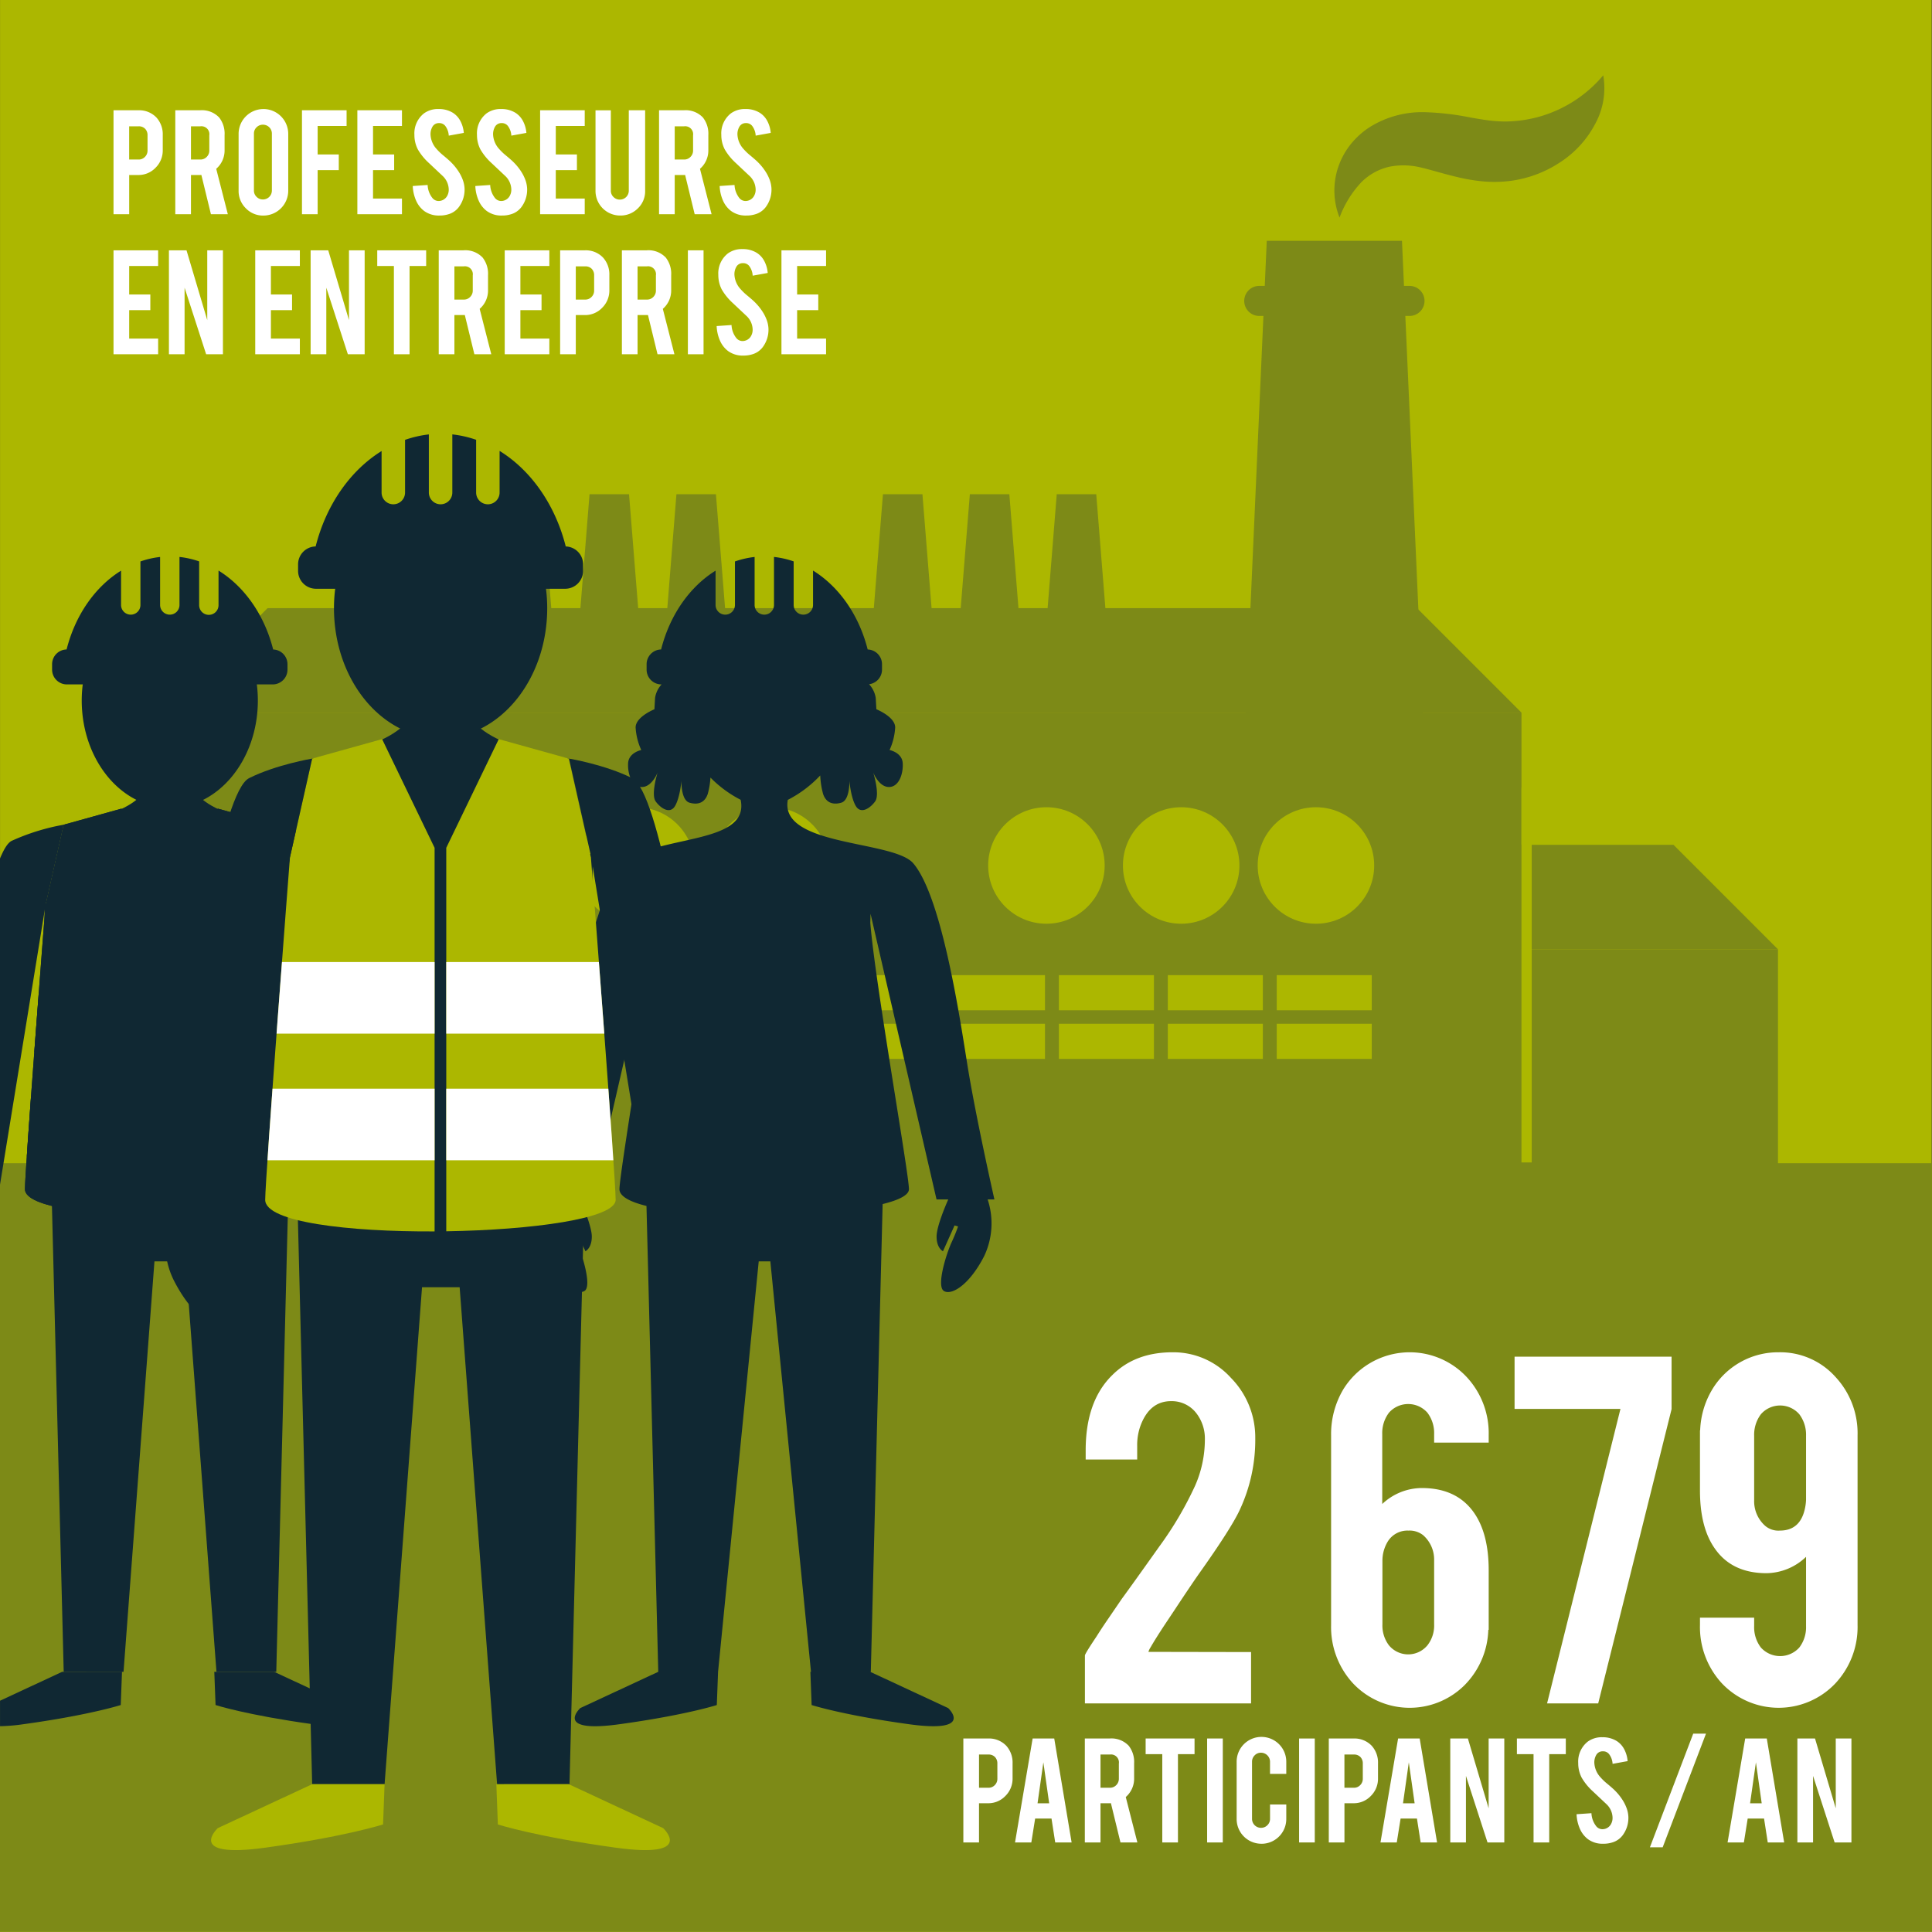
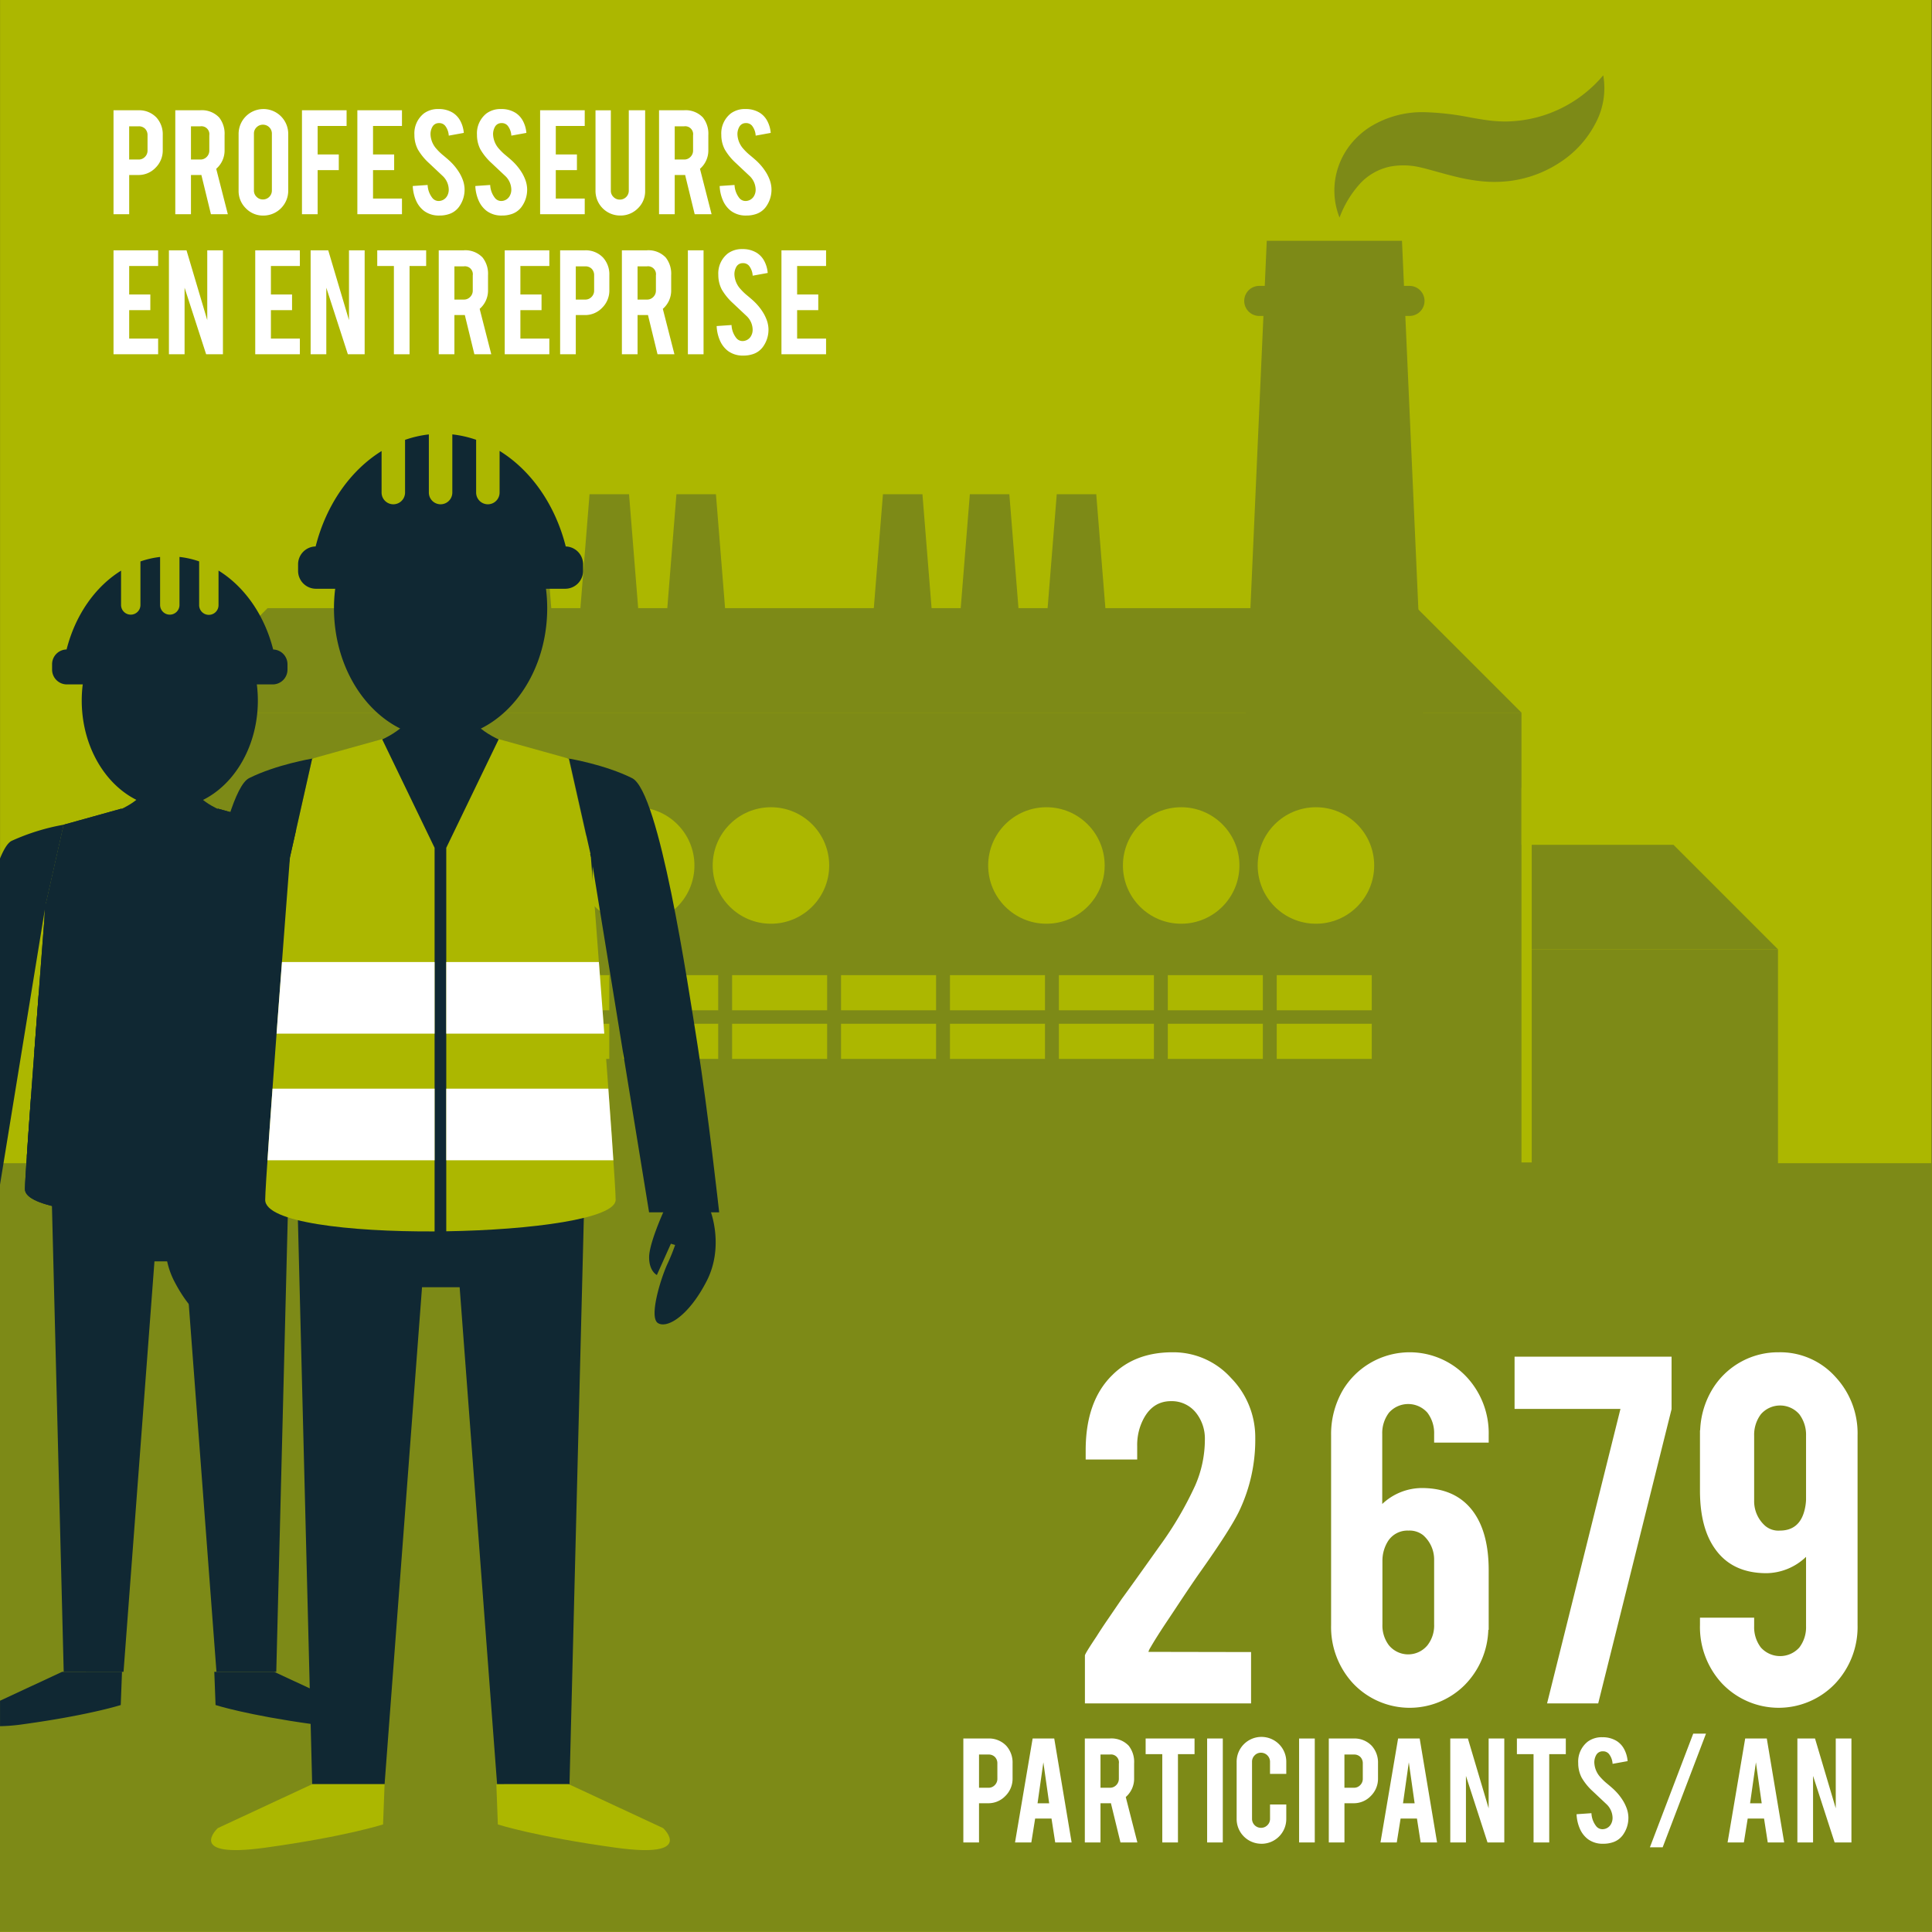
<svg xmlns="http://www.w3.org/2000/svg" width="470.062" height="470.013" viewBox="0 0 470.062 470.013">
  <rect x="0" y="0" width="470.062" height="470.013" fill="#333333" stroke="none" />
  <defs>
    <clipPath id="a">
      <path d="M40.106,218.6,29.557,196.754,15.5,200.667,11.038,220.5S6.064,284.786,6.064,289.34c0,4.489,16.835,6.429,34.042,6.343Z" fill="#102833" />
    </clipPath>
    <clipPath id="b">
      <path d="M71.517,220.5l-4.465-19.832L53,196.754,42.45,218.6v77.064c17.207-.27,34.041-2.543,34.041-6.319C76.491,284.786,71.517,220.5,71.517,220.5Z" fill="#102833" />
    </clipPath>
    <clipPath id="c">
      <path d="M105.738,206.287,92.967,179.843,75.951,184.58l-5.406,24.013s-6.022,77.834-6.022,83.347c0,5.435,20.382,7.785,41.215,7.68Z" fill="none" />
    </clipPath>
    <clipPath id="d">
      <path d="M143.769,208.593l-5.406-24.013-17.016-4.737-12.771,26.445v93.3c20.833-.327,41.215-3.079,41.215-7.651C149.791,286.427,143.769,208.593,143.769,208.593Z" fill="none" />
    </clipPath>
  </defs>
  <g transform="translate(0 -0.011)">
    <rect width="469.985" height="470.013" transform="translate(0.008 0.011)" fill="#acb700" />
    <rect width="330.496" height="122.347" transform="translate(39.685 173.394)" fill="#7d8a17" />
    <path d="M370.181,173.394H39.685l25.423-25.423h279.65Z" fill="#7d8a17" />
    <circle cx="14.172" cy="14.172" r="14.172" transform="translate(306 196.413)" fill="#acb700" />
    <circle cx="14.172" cy="14.172" r="14.172" transform="translate(273.213 196.413)" fill="#acb700" />
    <circle cx="14.172" cy="14.172" r="14.172" transform="translate(240.426 196.413)" fill="#acb700" />
    <circle cx="14.172" cy="14.172" r="14.172" transform="translate(173.402 196.413)" fill="#acb700" />
    <circle cx="14.172" cy="14.172" r="14.172" transform="translate(140.615 196.413)" fill="#acb700" />
    <circle cx="14.172" cy="14.172" r="14.172" transform="translate(107.828 196.413)" fill="#acb700" />
    <path d="M0,283.029V470H470.062V283.029Z" fill="#7d8a17" />
    <path d="M308.208,58.6h32.9l5.483,123.309H302.724Z" fill="#7d8a17" />
    <path d="M342.936,76.881H306.38a3.655,3.655,0,1,1,0-7.311h36.556a3.655,3.655,0,1,1,0,7.311Z" fill="#7d8a17" />
    <path d="M325.915,52.946a17.817,17.817,0,0,1-.505-11.7A18.377,18.377,0,0,1,328.4,35.4a19.524,19.524,0,0,1,5.1-4.613,24.1,24.1,0,0,1,13.141-3.482,66.265,66.265,0,0,1,11.256,1.318c1.606.275,3.1.539,4.461.7a32.017,32.017,0,0,0,3.9.249,31.855,31.855,0,0,0,7.95-1.088,31.517,31.517,0,0,0,15.866-10.154,18.1,18.1,0,0,1-1.92,11.749,24.99,24.99,0,0,1-8.48,9.36,28.6,28.6,0,0,1-12.19,4.583,30.759,30.759,0,0,1-6.614.128,44.467,44.467,0,0,1-5.926-.969c-3.624-.834-6.807-1.865-9.434-2.466a17.861,17.861,0,0,0-7.4-.153,14.023,14.023,0,0,0-6.91,3.807A25.354,25.354,0,0,0,325.915,52.946Z" fill="#7d8a17" />
    <rect width="23.122" height="8.547" transform="translate(72.115 237.265)" fill="#acb700" />
    <rect width="23.122" height="8.547" transform="translate(72.115 249.097)" fill="#acb700" />
    <rect width="23.122" height="8.547" transform="translate(98.617 237.265)" fill="#acb700" />
    <rect width="23.122" height="8.547" transform="translate(98.617 249.097)" fill="#acb700" />
    <rect width="23.122" height="8.547" transform="translate(125.12 237.265)" fill="#acb700" />
    <rect width="23.122" height="8.547" transform="translate(125.12 249.097)" fill="#acb700" />
    <rect width="23.122" height="8.547" transform="translate(151.622 237.265)" fill="#acb700" />
    <rect width="23.122" height="8.547" transform="translate(151.622 249.097)" fill="#acb700" />
    <rect width="23.122" height="8.547" transform="translate(178.124 237.265)" fill="#acb700" />
    <rect width="23.122" height="8.547" transform="translate(178.124 249.097)" fill="#acb700" />
    <rect width="23.122" height="8.547" transform="translate(204.626 237.265)" fill="#acb700" />
    <rect width="23.122" height="8.547" transform="translate(204.626 249.097)" fill="#acb700" />
    <rect width="23.122" height="8.547" transform="translate(231.128 237.265)" fill="#acb700" />
    <rect width="23.122" height="8.547" transform="translate(231.128 249.097)" fill="#acb700" />
    <rect width="23.122" height="8.547" transform="translate(257.631 237.265)" fill="#acb700" />
    <rect width="23.122" height="8.547" transform="translate(257.631 249.097)" fill="#acb700" />
    <rect width="23.122" height="8.547" transform="translate(284.133 237.265)" fill="#acb700" />
    <rect width="23.122" height="8.547" transform="translate(284.133 249.097)" fill="#acb700" />
    <rect width="23.122" height="8.547" transform="translate(310.635 237.265)" fill="#acb700" />
    <rect width="23.122" height="8.547" transform="translate(310.635 249.097)" fill="#acb700" />
    <rect width="82.481" height="59.6" transform="translate(350.108 230.983)" fill="#7d8a17" />
    <path d="M432.589,230.983H341.9l25.423-25.423h39.842Z" fill="#7d8a17" />
    <rect width="2.499" height="91.144" transform="translate(370.181 191.693)" fill="#acb700" />
    <path d="M131.9,120.258h-9.609l-2.366,29.507H134.27Z" fill="#7d8a17" />
    <path d="M153.046,120.258h-9.609l-2.366,29.507h14.342Z" fill="#7d8a17" />
    <path d="M174.189,120.258H164.58l-2.366,29.507h14.342Z" fill="#7d8a17" />
    <path d="M224.433,120.258h-9.609l-2.366,29.507H226.8Z" fill="#7d8a17" />
    <path d="M245.576,120.258h-9.609L233.6,149.764h14.342Z" fill="#7d8a17" />
    <path d="M266.719,120.258h-9.609l-2.366,29.507h14.342Z" fill="#7d8a17" />
    <path d="M66.745,200.667A52.67,52.67,0,0,1,79.427,204.6c5.453,2.726,11.133,40.9,13.177,53.845s4.317,33.4,4.317,33.4H82.835L71.211,220.5Z" fill="#102833" />
    <path d="M95.124,291.421s2.9,7.234-.736,14.277-7.952,9.542-9.77,8.406.455-8.623,1.818-11.7a41.467,41.467,0,0,0,1.636-4l-.853-.245L84.4,304.444s-1.558-.724-1.558-3.574,3.026-9.449,3.026-9.449Z" fill="#102833" />
    <path d="M66.694,406.766l18.969,8.824s6.62,6.151-9.484,3.936-23.732-4.674-23.732-4.674l-.307-8.086Z" fill="#102833" />
    <path d="M67.052,200.667c-22.32-3.436-20.439-11.185-20.439-11.185H35.942s1.881,7.749-20.438,11.185v1.5l24.6,23.927v2.28l1.172-1.14,1.172,1.14V226.1l24.6-23.927Z" fill="#102833" />
    <path d="M10.777,219.826,15.5,406.766H30.057L37.581,306.9h7.561l7.524,99.867H67.219l4.727-186.94Z" fill="#102833" />
    <path d="M40.106,218.6,29.557,196.754,15.5,200.667,11.038,220.5S6.064,284.786,6.064,289.34c0,4.489,16.835,6.429,34.042,6.343Z" fill="#102833" />
    <path d="M71.517,220.5l-4.465-19.832L53,196.754,42.45,218.6v77.064c17.207-.27,34.041-2.543,34.041-6.319C76.491,284.786,71.517,220.5,71.517,220.5Z" fill="#102833" />
    <path d="M66.462,158.035c-2.122-8.387-6.977-15.3-13.294-19.2V147.2a2.358,2.358,0,1,1-4.715,0V136.6a21.947,21.947,0,0,0-4.784-1.084V147.2a2.358,2.358,0,1,1-4.716,0V135.521a21.984,21.984,0,0,0-4.783,1.092V147.2a2.358,2.358,0,1,1-4.716,0v-8.345c-6.3,3.906-11.134,10.8-13.252,19.172a3.594,3.594,0,0,0-3.528,3.581v1.337a3.6,3.6,0,0,0,3.586,3.586h50.1a3.6,3.6,0,0,0,3.586-3.586v-1.337A3.591,3.591,0,0,0,66.462,158.035Z" fill="#102833" />
    <path d="M20.73,163.226a31.446,31.446,0,0,0-.844,7.207c0,14.43,9.592,26.129,21.425,26.129s21.426-11.7,21.426-26.129a31.445,31.445,0,0,0-.845-7.207Z" fill="#102833" />
    <path d="M40.106,218.6,29.557,196.754,15.5,200.667,11.038,220.5S6.064,284.786,6.064,289.34c0,4.489,16.835,6.429,34.042,6.343Z" fill="#102833" />
    <g clip-path="url(#a)">
      <rect width="72.533" height="14.397" transform="translate(6.165 266.991)" fill="#102833" />
      <rect width="72.533" height="14.397" transform="translate(6.165 241.545)" fill="#102833" />
    </g>
    <path d="M71.517,220.5l-4.465-19.832L53,196.754,42.45,218.6v77.064c17.207-.27,34.041-2.543,34.041-6.319C76.491,284.786,71.517,220.5,71.517,220.5Z" fill="#102833" />
    <g clip-path="url(#b)">
      <rect width="72.533" height="14.397" transform="translate(6.165 266.991)" fill="#102833" />
      <rect width="72.533" height="14.397" transform="translate(6.165 241.545)" fill="#102833" />
    </g>
    <path d="M2.822,204.6c-.941.47-1.888,2.014-2.822,4.282v79.368L11.038,220.5,15.5,200.667A52.67,52.67,0,0,0,2.822,204.6Z" fill="#102833" />
-     <path d="M241.945,291.839s-4.638-20.448-6.683-33.4-6.352-40.486-13.057-48.374c-4.816-5.667-32.635-4.042-30.529-15.443a28.846,28.846,0,0,0,7.887-5.937,20.361,20.361,0,0,0,.695,4.489c.689,2.069,2.288,2.747,4.424,2.136s1.984-5.34,1.984-5.34.3,3.967,1.526,6.1,3.509.611,4.73-1.068-.458-7.019-.458-7.019,1.373,3.51,3.814,3.51,3.51-3.2,3.357-5.8-3.2-3.2-3.2-3.2A15.248,15.248,0,0,0,217.8,177c0-2.594-4.577-4.425-4.577-4.425l-.153-2.746a6.3,6.3,0,0,0-1.623-3.343,3.586,3.586,0,0,0,3.149-3.541v-1.337a3.591,3.591,0,0,0-3.487-3.576c-2.122-8.387-6.977-15.3-13.294-19.2V147.2a2.357,2.357,0,1,1-4.715,0V136.6a21.948,21.948,0,0,0-4.784-1.084V147.2a2.358,2.358,0,0,1-4.716,0V135.521a21.939,21.939,0,0,0-4.783,1.092V147.2a2.358,2.358,0,1,1-4.716,0v-8.345c-6.3,3.906-11.134,10.8-13.252,19.172a3.594,3.594,0,0,0-3.528,3.581v1.337a3.6,3.6,0,0,0,3.586,3.586h.056a6.223,6.223,0,0,0-1.586,3.3l-.153,2.746s-4.577,1.831-4.577,4.425a15.248,15.248,0,0,0,1.373,5.493s-3.052.61-3.2,3.2.915,5.8,3.357,5.8,3.814-3.51,3.814-3.51-1.678,5.341-.458,7.019,3.51,3.2,4.73,1.068,1.526-6.1,1.526-6.1-.153,4.73,1.983,5.34,3.736-.067,4.425-2.136a18.606,18.606,0,0,0,.657-3.978,28.661,28.661,0,0,0,7.351,5.406c2.365,11.322-21.4,8.266-29.185,15.857-4.366,4.255-12.313,35.03-14.358,47.98s-6.683,33.4-6.683,33.4h1.583a18.554,18.554,0,0,0,.884,13.859c3.635,7.043,7.952,9.542,9.769,8.406s-.454-8.623-1.817-11.7a41.083,41.083,0,0,1-1.636-4l.853-.245,2.816,6.284s1.558-.724,1.558-3.574c0-2.426-2.187-7.554-2.84-9.031h2.916L160.21,221.8l.028,1.089c-.9,11.62-9.523,62.422-9.523,66.453,0,1.729,2.516,3.077,6.574,4.08l2.866,113.346-18.97,8.824s-6.619,6.151,9.485,3.936,23.732-4.674,23.732-4.674l.306-8.086L184.6,306.9h2.828l9.89,99.866h-.151l.306,8.086s7.628,2.46,23.732,4.674,9.484-3.936,9.484-3.936l-18.969-8.824h.152l2.877-113.8c3.957-.973,6.4-2.19,6.4-3.624,0-3.864-8.312-50.705-9.4-64.823l.056-2.187,16.058,69.509h2.849c-.652,1.477-2.839,6.605-2.839,9.031,0,2.85,1.558,3.574,1.558,3.574l2.816-6.284.853.245a41.468,41.468,0,0,1-1.636,4c-1.363,3.072-3.635,10.559-1.817,11.7s6.134-1.363,9.769-8.406a18.554,18.554,0,0,0,.884-13.859Z" fill="#102833" />
    <path d="M138.362,184.58c-27.023-4.159-24.745-13.541-24.745-13.541H100.7s2.278,9.382-24.746,13.541V186.4l29.787,28.969v2.76l1.419-1.38,1.419,1.38v-2.76L138.362,186.4Z" fill="#102833" />
    <path d="M70.229,207.778l5.723,226.335h17.62L102.681,313.2h9.154l9.109,120.912h17.62l5.723-226.335Z" fill="#102833" />
    <path d="M105.738,206.287,92.967,179.843,75.951,184.58l-5.406,24.013s-6.022,77.834-6.022,83.347c0,5.435,20.382,7.785,41.215,7.68Z" fill="#acb700" />
    <path d="M143.769,208.593l-5.406-24.013-17.016-4.737-12.771,26.445v93.3c20.833-.327,41.215-3.079,41.215-7.651C149.791,286.427,143.769,208.593,143.769,208.593Z" fill="#acb700" />
    <path d="M75.951,184.58S67.2,186.036,60.6,189.337,47.119,238.851,44.643,254.53s-5.226,40.436-5.226,40.436H56.471l14.074-86.373Z" fill="#102833" />
    <path d="M138.443,184.58s8.753,1.456,15.354,4.757,13.479,49.514,15.955,65.193,5.226,40.436,5.226,40.436H157.923l-14.074-86.373Z" fill="#102833" />
    <path d="M41.512,294.46s-3.51,8.758.891,17.285,9.628,11.553,11.828,10.178-.55-10.44-2.2-14.16a49.971,49.971,0,0,1-1.981-4.847l1.033-.3,3.41,7.608s1.886-.876,1.886-4.327-3.664-11.44-3.664-11.44Z" fill="#102833" />
    <path d="M172.8,294.46s3.51,8.758-.891,17.285-9.628,11.553-11.828,10.178.55-10.44,2.2-14.16a49.971,49.971,0,0,0,1.981-4.847l-1.033-.3-3.41,7.608s-1.886-.876-1.886-4.327,3.664-11.44,3.664-11.44Z" fill="#102833" />
    <path d="M137.648,132.964c-2.568-10.154-8.446-18.521-16.095-23.246V119.85a2.854,2.854,0,1,1-5.709,0V107.011a26.584,26.584,0,0,0-5.792-1.312V119.85a2.855,2.855,0,1,1-5.71,0V105.706a26.639,26.639,0,0,0-5.791,1.323V119.85a2.855,2.855,0,1,1-5.71,0v-10.1c-7.623,4.729-13.48,13.082-16.044,23.212a4.351,4.351,0,0,0-4.272,4.335v1.619a4.355,4.355,0,0,0,4.342,4.342h60.661a4.355,4.355,0,0,0,4.342-4.342v-1.619A4.349,4.349,0,0,0,137.648,132.964Z" fill="#102833" />
    <path d="M82.279,139.25a38.1,38.1,0,0,0-1.022,8.725c0,17.472,11.614,31.635,25.94,31.635s25.941-14.163,25.941-31.635a38.046,38.046,0,0,0-1.023-8.725Z" fill="#102833" />
    <path d="M75.951,434.112,52.985,444.8s-8.015,7.448,11.483,4.766S93.2,443.9,93.2,443.9l.371-9.789Z" fill="#acb700" />
    <path d="M138.381,434.112,161.348,444.8s8.014,7.448-11.484,4.766-28.732-5.66-28.732-5.66l-.371-9.789Z" fill="#acb700" />
    <g clip-path="url(#c)">
      <rect width="87.819" height="17.431" transform="translate(64.645 264.882)" fill="#fff" />
      <rect width="87.819" height="17.431" transform="translate(64.645 234.073)" fill="#fff" />
    </g>
    <g clip-path="url(#d)">
      <rect width="87.819" height="17.431" transform="translate(64.645 264.882)" fill="#fff" />
      <rect width="87.819" height="17.431" transform="translate(64.645 234.073)" fill="#fff" />
    </g>
    <path d="M240.387,422.995a5.789,5.789,0,0,1,4.437,1.761,6.074,6.074,0,0,1,1.539,4.271V432.7a5.872,5.872,0,0,1-1.745,4.27,5.7,5.7,0,0,1-4.221,1.775h-2.2v9.539h-3.813v-25.29Zm2.274,6.1a2.2,2.2,0,0,0-.587-1.6,2.108,2.108,0,0,0-1.583-.6H238.2v8.084h2.295a2.069,2.069,0,0,0,1.541-.645,2.141,2.141,0,0,0,.629-1.546Z" fill="#fff" />
    <path d="M251.853,442.476l-.929,5.809h-3.965l4.284-25.29H256.5l4.229,25.29h-3.993l-.9-5.809Zm2-13.685-1.415,9.969h2.829Z" fill="#fff" />
    <path d="M269.947,422.995a5.775,5.775,0,0,1,4.672,1.761,6.364,6.364,0,0,1,1.317,4.271V432.7a5.884,5.884,0,0,1-2.034,4.534l2.825,11.05h-4.112l-2.326-9.553c-.111.009-.227.014-.346.014h-2.187v9.539h-3.813v-25.29Zm2.274,6.1a1.934,1.934,0,0,0-2.17-2.205h-2.295v8.084h2.295a2.069,2.069,0,0,0,1.541-.645,2.141,2.141,0,0,0,.629-1.546Z" fill="#fff" />
    <path d="M282.786,426.808h-4.049v-3.813h11.9v3.813H286.6v21.477h-3.813Z" fill="#fff" />
    <path d="M297.51,448.285H293.7v-25.29h3.813Z" fill="#fff" />
    <path d="M306.925,448.6a6.013,6.013,0,0,1-6.046-6.031V428.722a6.039,6.039,0,1,1,12.077,0v2.883H309v-2.953a2.2,2.2,0,0,0-2.2-2.2,2.088,2.088,0,0,0-1.539.644,2.138,2.138,0,0,0-.638,1.56v13.879a2.178,2.178,0,0,0,2.177,2.191,2.138,2.138,0,0,0,1.56-.638,2.1,2.1,0,0,0,.644-1.553v-3.48h3.952v3.522a6.024,6.024,0,0,1-6.031,6.031Z" fill="#fff" />
    <path d="M319.888,448.285h-3.813v-25.29h3.813Z" fill="#fff" />
    <path d="M329.3,422.995a5.788,5.788,0,0,1,4.436,1.761,6.074,6.074,0,0,1,1.539,4.271V432.7a5.871,5.871,0,0,1-1.744,4.27,5.7,5.7,0,0,1-4.221,1.775h-2.2v9.539H323.3v-25.29Zm2.273,6.1a2.2,2.2,0,0,0-.587-1.6,2.1,2.1,0,0,0-1.582-.6h-2.3v8.084h2.3a2.072,2.072,0,0,0,1.541-.645,2.14,2.14,0,0,0,.628-1.546Z" fill="#fff" />
    <path d="M340.769,442.476l-.929,5.809h-3.965l4.284-25.29h5.255l4.228,25.29h-3.993l-.9-5.809Zm2-13.685-1.414,9.969h2.829Z" fill="#fff" />
    <path d="M357.143,422.995l5.047,16.985V422.995H366v25.29h-4.084l-5.247-16.194v16.194h-3.813v-25.29Z" fill="#fff" />
    <path d="M373.116,426.808h-4.049v-3.813h11.9v3.813h-4.034v21.477h-3.813Z" fill="#fff" />
    <path d="M396.187,442a7.085,7.085,0,0,1-1.373,4.52,4.876,4.876,0,0,1-2.62,1.789,7.007,7.007,0,0,1-2.121.291,6,6,0,0,1-3.716-1.109,6.337,6.337,0,0,1-1.941-2.475,9.774,9.774,0,0,1-.832-3.6l3.619-.25a5.489,5.489,0,0,0,1.178,3.189,1.931,1.931,0,0,0,1.567.707,2.373,2.373,0,0,0,2-1.22,3.059,3.059,0,0,0,.389-1.677,4.669,4.669,0,0,0-1.429-3.148q-1.135-1.068-3.4-3.2a13.993,13.993,0,0,1-2.676-3.286,7.608,7.608,0,0,1-.846-3.549,6.18,6.18,0,0,1,2.315-5.227,5.762,5.762,0,0,1,3.55-1.068,6.435,6.435,0,0,1,3.494.915,5.262,5.262,0,0,1,1.816,1.976,7.462,7.462,0,0,1,.846,2.919l-3.661.665a4.265,4.265,0,0,0-.887-2.412,1.849,1.849,0,0,0-1.511-.638,1.759,1.759,0,0,0-1.6.929,3.6,3.6,0,0,0-.443,1.858,5.584,5.584,0,0,0,1.5,3.535,13.386,13.386,0,0,0,1.692,1.609q1.33,1.109,1.76,1.553a13.37,13.37,0,0,1,2.177,2.786,9.948,9.948,0,0,1,.583,1.193A7.076,7.076,0,0,1,396.187,442Z" fill="#fff" />
    <path d="M411.965,421.817h3.106l-10.537,27.646h-3.106Z" fill="#fff" />
    <path d="M425.22,442.476l-.929,5.809h-3.965l4.284-25.29h5.255l4.229,25.29H430.1l-.9-5.809Zm2-13.685L425.8,438.76h2.829Z" fill="#fff" />
    <path d="M441.6,422.995l5.046,16.985V422.995h3.813v25.29H446.37l-5.247-16.194v16.194H437.31v-25.29Z" fill="#fff" />
    <path d="M33.623,26.842A5.787,5.787,0,0,1,38.059,28.6a6.071,6.071,0,0,1,1.539,4.27v3.674a5.873,5.873,0,0,1-1.744,4.271,5.7,5.7,0,0,1-4.221,1.775h-2.2v9.539H27.619V26.842Zm2.273,6.1a2.2,2.2,0,0,0-.586-1.6,2.112,2.112,0,0,0-1.583-.6h-2.3v8.083h2.3a2.073,2.073,0,0,0,1.541-.644,2.141,2.141,0,0,0,.628-1.546Z" fill="#fff" />
    <path d="M48.652,26.842A5.777,5.777,0,0,1,53.325,28.6a6.361,6.361,0,0,1,1.317,4.27v3.674a5.878,5.878,0,0,1-2.035,4.534l2.825,11.051H51.32l-2.326-9.553c-.111.009-.226.014-.345.014H46.462v9.539H42.649V26.842Zm2.274,6.1a1.934,1.934,0,0,0-2.17-2.2H46.462v8.083h2.294a2.075,2.075,0,0,0,1.542-.644,2.141,2.141,0,0,0,.628-1.546Z" fill="#fff" />
    <path d="M64.07,26.537A6.048,6.048,0,0,1,70.129,32.6v13.8a6.048,6.048,0,0,1-6.059,6.059,5.769,5.769,0,0,1-4.263-1.775,5.869,5.869,0,0,1-1.754-4.284V32.6a6.047,6.047,0,0,1,6.017-6.059Zm2.08,5.987a2.155,2.155,0,0,0-2.177-2.174,2.131,2.131,0,0,0-1.546.631,2.072,2.072,0,0,0-.645,1.543V46.366a2.08,2.08,0,0,0,.645,1.537,2.121,2.121,0,0,0,1.546.638,2.166,2.166,0,0,0,2.177-2.175Z" fill="#fff" />
    <path d="M77.283,52.132H73.47V26.842H84.327v3.813H77.283v6.932h5.144V41.4H77.283Z" fill="#fff" />
    <path d="M86.947,52.132V26.842H97.8v3.813H90.76v6.932H95.9V41.4H90.76v6.919H97.8v3.813Z" fill="#fff" />
    <path d="M113.027,45.851a7.087,7.087,0,0,1-1.373,4.52,4.875,4.875,0,0,1-2.62,1.788,6.975,6.975,0,0,1-2.121.292,5.992,5.992,0,0,1-3.716-1.11,6.337,6.337,0,0,1-1.941-2.475,9.769,9.769,0,0,1-.832-3.6l3.619-.25a5.489,5.489,0,0,0,1.178,3.189,1.931,1.931,0,0,0,1.567.707,2.375,2.375,0,0,0,2-1.22,3.065,3.065,0,0,0,.389-1.678,4.669,4.669,0,0,0-1.428-3.147q-1.137-1.068-3.4-3.2a13.993,13.993,0,0,1-2.676-3.286,7.614,7.614,0,0,1-.846-3.549,6.18,6.18,0,0,1,2.315-5.227,5.762,5.762,0,0,1,3.55-1.068,6.433,6.433,0,0,1,3.494.915A5.262,5.262,0,0,1,112,29.428a7.456,7.456,0,0,1,.846,2.918l-3.661.666A4.271,4.271,0,0,0,108.3,30.6a1.848,1.848,0,0,0-1.511-.637,1.757,1.757,0,0,0-1.6.929,3.6,3.6,0,0,0-.443,1.857,5.587,5.587,0,0,0,1.5,3.536,13.319,13.319,0,0,0,1.692,1.608q1.33,1.11,1.76,1.553a13.4,13.4,0,0,1,2.177,2.787,9.944,9.944,0,0,1,.583,1.192A7.086,7.086,0,0,1,113.027,45.851Z" fill="#fff" />
    <path d="M128.251,45.851a7.093,7.093,0,0,1-1.373,4.52,4.879,4.879,0,0,1-2.62,1.788,6.982,6.982,0,0,1-2.122.292,5.989,5.989,0,0,1-3.715-1.11,6.348,6.348,0,0,1-1.942-2.475,9.769,9.769,0,0,1-.831-3.6l3.618-.25a5.5,5.5,0,0,0,1.179,3.189,1.931,1.931,0,0,0,1.567.707,2.376,2.376,0,0,0,2-1.22,3.066,3.066,0,0,0,.388-1.678,4.669,4.669,0,0,0-1.428-3.147q-1.137-1.068-3.4-3.2a14.045,14.045,0,0,1-2.676-3.286,7.626,7.626,0,0,1-.845-3.549,6.177,6.177,0,0,1,2.315-5.227,5.759,5.759,0,0,1,3.549-1.068,6.431,6.431,0,0,1,3.494.915,5.257,5.257,0,0,1,1.817,1.976,7.456,7.456,0,0,1,.846,2.918l-3.661.666a4.271,4.271,0,0,0-.887-2.413,1.848,1.848,0,0,0-1.511-.637,1.756,1.756,0,0,0-1.6.929,3.586,3.586,0,0,0-.444,1.857,5.588,5.588,0,0,0,1.5,3.536,13.369,13.369,0,0,0,1.691,1.608q1.332,1.11,1.761,1.553a13.434,13.434,0,0,1,2.177,2.787,10.08,10.08,0,0,1,.582,1.192A7.09,7.09,0,0,1,128.251,45.851Z" fill="#fff" />
    <path d="M131.412,52.132V26.842h10.856v3.813h-7.043v6.932h5.144V41.4h-5.144v6.919h7.043v3.813Z" fill="#fff" />
    <path d="M150.906,52.451a5.989,5.989,0,0,1-6.017-6v-19.6h3.729V46.4a2.085,2.085,0,0,0,.645,1.539,2.117,2.117,0,0,0,1.546.638,2.166,2.166,0,0,0,2.177-2.177V26.842h3.979v19.6a5.733,5.733,0,0,1-1.775,4.27A5.907,5.907,0,0,1,150.906,52.451Z" fill="#fff" />
    <path d="M166.352,26.842a5.775,5.775,0,0,1,4.672,1.761,6.361,6.361,0,0,1,1.317,4.27v3.674a5.881,5.881,0,0,1-2.034,4.534l2.825,11.051h-4.113l-2.325-9.553c-.111.009-.227.014-.346.014h-2.187v9.539h-3.813V26.842Zm2.273,6.1a1.933,1.933,0,0,0-2.169-2.2h-2.295v8.083h2.295A2.075,2.075,0,0,0,168,38.177a2.142,2.142,0,0,0,.628-1.546Z" fill="#fff" />
    <path d="M187.7,45.851a7.092,7.092,0,0,1-1.373,4.52,4.877,4.877,0,0,1-2.621,1.788,6.975,6.975,0,0,1-2.121.292,5.994,5.994,0,0,1-3.716-1.11,6.355,6.355,0,0,1-1.941-2.475,9.788,9.788,0,0,1-.832-3.6l3.619-.25a5.482,5.482,0,0,0,1.179,3.189,1.93,1.93,0,0,0,1.566.707,2.376,2.376,0,0,0,2-1.22,3.066,3.066,0,0,0,.388-1.678,4.669,4.669,0,0,0-1.428-3.147q-1.137-1.068-3.4-3.2a14.044,14.044,0,0,1-2.676-3.286,7.614,7.614,0,0,1-.846-3.549,6.178,6.178,0,0,1,2.316-5.227,5.759,5.759,0,0,1,3.549-1.068,6.431,6.431,0,0,1,3.494.915,5.265,5.265,0,0,1,1.817,1.976,7.439,7.439,0,0,1,.845,2.918l-3.66.666a4.278,4.278,0,0,0-.887-2.413,1.85,1.85,0,0,0-1.512-.637,1.756,1.756,0,0,0-1.594.929,3.586,3.586,0,0,0-.444,1.857,5.583,5.583,0,0,0,1.5,3.536,13.3,13.3,0,0,0,1.691,1.608q1.33,1.11,1.761,1.553a13.434,13.434,0,0,1,2.177,2.787,10.078,10.078,0,0,1,.582,1.192A7.09,7.09,0,0,1,187.7,45.851Z" fill="#fff" />
    <path d="M27.619,86.206V60.916H38.475v3.813H31.432v6.933h5.144v3.812H31.432v6.919h7.043v3.813Z" fill="#fff" />
    <path d="M45.38,60.916,50.427,77.9V60.916H54.24v25.29H50.155L44.909,70.012V86.206H41.1V60.916Z" fill="#fff" />
    <path d="M62.1,86.206V60.916H72.957v3.813H65.914v6.933h5.144v3.812H65.914v6.919h7.043v3.813Z" fill="#fff" />
    <path d="M79.862,60.916,84.909,77.9V60.916h3.813v25.29H84.637L79.391,70.012V86.206H75.578V60.916Z" fill="#fff" />
    <path d="M95.835,64.729H91.786V60.916h11.9v3.813H99.647V86.206H95.835Z" fill="#fff" />
    <path d="M112.75,60.916a5.775,5.775,0,0,1,4.672,1.761,6.363,6.363,0,0,1,1.317,4.27v3.675a5.884,5.884,0,0,1-2.034,4.534l2.825,11.05h-4.112l-2.326-9.553c-.111.009-.227.014-.346.014h-2.187v9.539h-3.813V60.916Zm2.274,6.1a1.934,1.934,0,0,0-2.17-2.205h-2.295V72.9h2.295a2.069,2.069,0,0,0,1.541-.645,2.141,2.141,0,0,0,.629-1.546Z" fill="#fff" />
    <path d="M122.8,86.206V60.916h10.856v3.813h-7.043v6.933h5.144v3.812h-5.144v6.919h7.043v3.813Z" fill="#fff" />
    <path d="M142.282,60.916a5.789,5.789,0,0,1,4.437,1.761,6.073,6.073,0,0,1,1.539,4.27v3.675a5.869,5.869,0,0,1-1.745,4.27,5.7,5.7,0,0,1-4.221,1.775h-2.2v9.539h-3.812V60.916Zm2.274,6.1a2.206,2.206,0,0,0-.587-1.6,2.112,2.112,0,0,0-1.583-.6h-2.295V72.9h2.295a2.069,2.069,0,0,0,1.541-.645,2.137,2.137,0,0,0,.629-1.546Z" fill="#fff" />
    <path d="M157.312,60.916a5.775,5.775,0,0,1,4.672,1.761,6.363,6.363,0,0,1,1.317,4.27v3.675a5.884,5.884,0,0,1-2.034,4.534l2.825,11.05h-4.113l-2.325-9.553c-.111.009-.227.014-.346.014h-2.187v9.539h-3.813V60.916Zm2.273,6.1a1.933,1.933,0,0,0-2.169-2.205h-2.295V72.9h2.295a2.07,2.07,0,0,0,1.541-.645,2.14,2.14,0,0,0,.628-1.546Z" fill="#fff" />
    <path d="M171.177,86.206h-3.813V60.916h3.813Z" fill="#fff" />
    <path d="M186.969,79.925a7.091,7.091,0,0,1-1.373,4.52,4.88,4.88,0,0,1-2.62,1.789,7.014,7.014,0,0,1-2.122.291,6,6,0,0,1-3.716-1.109,6.355,6.355,0,0,1-1.941-2.475,9.779,9.779,0,0,1-.831-3.6l3.618-.25a5.489,5.489,0,0,0,1.179,3.189,1.931,1.931,0,0,0,1.567.707,2.376,2.376,0,0,0,2-1.22,3.063,3.063,0,0,0,.388-1.678,4.669,4.669,0,0,0-1.428-3.147q-1.137-1.068-3.4-3.2a14.044,14.044,0,0,1-2.676-3.286,7.623,7.623,0,0,1-.845-3.549,6.177,6.177,0,0,1,2.315-5.227,5.759,5.759,0,0,1,3.549-1.068,6.431,6.431,0,0,1,3.494.915,5.257,5.257,0,0,1,1.817,1.976,7.444,7.444,0,0,1,.845,2.919l-3.66.665a4.272,4.272,0,0,0-.887-2.412,1.846,1.846,0,0,0-1.511-.638,1.758,1.758,0,0,0-1.6.929,3.587,3.587,0,0,0-.444,1.858,5.586,5.586,0,0,0,1.5,3.535,13.437,13.437,0,0,0,1.691,1.609q1.332,1.108,1.761,1.552a13.434,13.434,0,0,1,2.177,2.787A10.086,10.086,0,0,1,186.4,77.5,7.08,7.08,0,0,1,186.969,79.925Z" fill="#fff" />
    <path d="M190.13,86.206V60.916h10.856v3.813h-7.043v6.933h5.144v3.812h-5.144v6.919h7.043v3.813Z" fill="#fff" />
    <path d="M15.131,406.766.008,413.8V420a45.143,45.143,0,0,0,5.638-.476c16.1-2.214,23.732-4.674,23.732-4.674l.306-8.086Z" fill="#102833" />
    <path d="M264.149,352.892q0-11.979,6.475-18.316,5.55-5.55,14.662-5.55a18.859,18.859,0,0,1,14.223,6.244,20.61,20.61,0,0,1,5.9,14.616,40.206,40.206,0,0,1-3.839,17.622q-2.082,4.441-9.759,15.264-2.082,2.959-6.2,9.2l-2.313,3.469q-2.22,3.377-3.33,5.319a4.473,4.473,0,0,0-.555,1.156l24.976.047v12.488H263.963V402.8q0-.416,2.822-4.625,1.248-1.989,2.868-4.348l3.284-4.81q2.913-3.978,9.111-12.72a85.052,85.052,0,0,0,8.742-14.847,27.942,27.942,0,0,0,2.359-11.193,10.07,10.07,0,0,0-2.166-6.522,7.525,7.525,0,0,0-6.044-2.821q-5.307,0-7.516,6.152a13.844,13.844,0,0,0-.74,4.81v3.238H264.149Z" fill="#fff" />
    <path d="M348.93,351v-2.081a8.2,8.2,0,0,0-1.642-5.2,6.238,6.238,0,0,0-9.343,0,8.2,8.2,0,0,0-1.642,5.2v17.021a14.114,14.114,0,0,1,9.621-3.885q8.371,0,12.58,5.827,3.7,5.135,3.7,14.2v14.477h-.093a19.972,19.972,0,0,1-5.828,13.506,18.946,18.946,0,0,1-27.15-.555,20.179,20.179,0,0,1-5.273-14.107V349.192a21.3,21.3,0,0,1,2.983-11.17,18.977,18.977,0,0,1,30.042-2.937,20.077,20.077,0,0,1,5.319,14.107V351Zm-12.581,44.218a7.956,7.956,0,0,0,1.573,5.088,6.074,6.074,0,0,0,9.389,0,7.8,7.8,0,0,0,1.619-5.088V379.58a7.879,7.879,0,0,0-2.683-6.059,5.3,5.3,0,0,0-3.561-1.11,5.614,5.614,0,0,0-4.995,2.59,8.977,8.977,0,0,0-1.342,4.811Z" fill="#fff" />
    <path d="M406.7,330.09v12.766l-17.853,71.6H376.408l17.853-71.646H368.5V330.09Z" fill="#fff" />
    <path d="M432.758,329.026a18.035,18.035,0,0,1,13.875,6.059,20.078,20.078,0,0,1,5.32,14.107V395.4a20.1,20.1,0,0,1-5.481,14.269,19.007,19.007,0,0,1-27.59-.162,20.179,20.179,0,0,1-5.273-14.107v-1.8h13.182v2.081a8.105,8.105,0,0,0,1.642,5.181,6.284,6.284,0,0,0,9.343,0,8.105,8.105,0,0,0,1.642-5.181V378.794a14.162,14.162,0,0,1-9.621,3.978q-8.325,0-12.488-5.874-3.7-5.135-3.7-14.246V347.99h.046a20.7,20.7,0,0,1,3.33-10.546,18.7,18.7,0,0,1,15.773-8.418Zm6.66,20.3a8.3,8.3,0,0,0-1.642-5.227,6.193,6.193,0,0,0-9.343,0,8.3,8.3,0,0,0-1.642,5.227V365.1a7.981,7.981,0,0,0,2.683,6.152,4.948,4.948,0,0,0,3.561,1.156q4.857,0,6.059-5.134a12.241,12.241,0,0,0,.324-2.359Z" fill="#fff" />
  </g>
</svg>